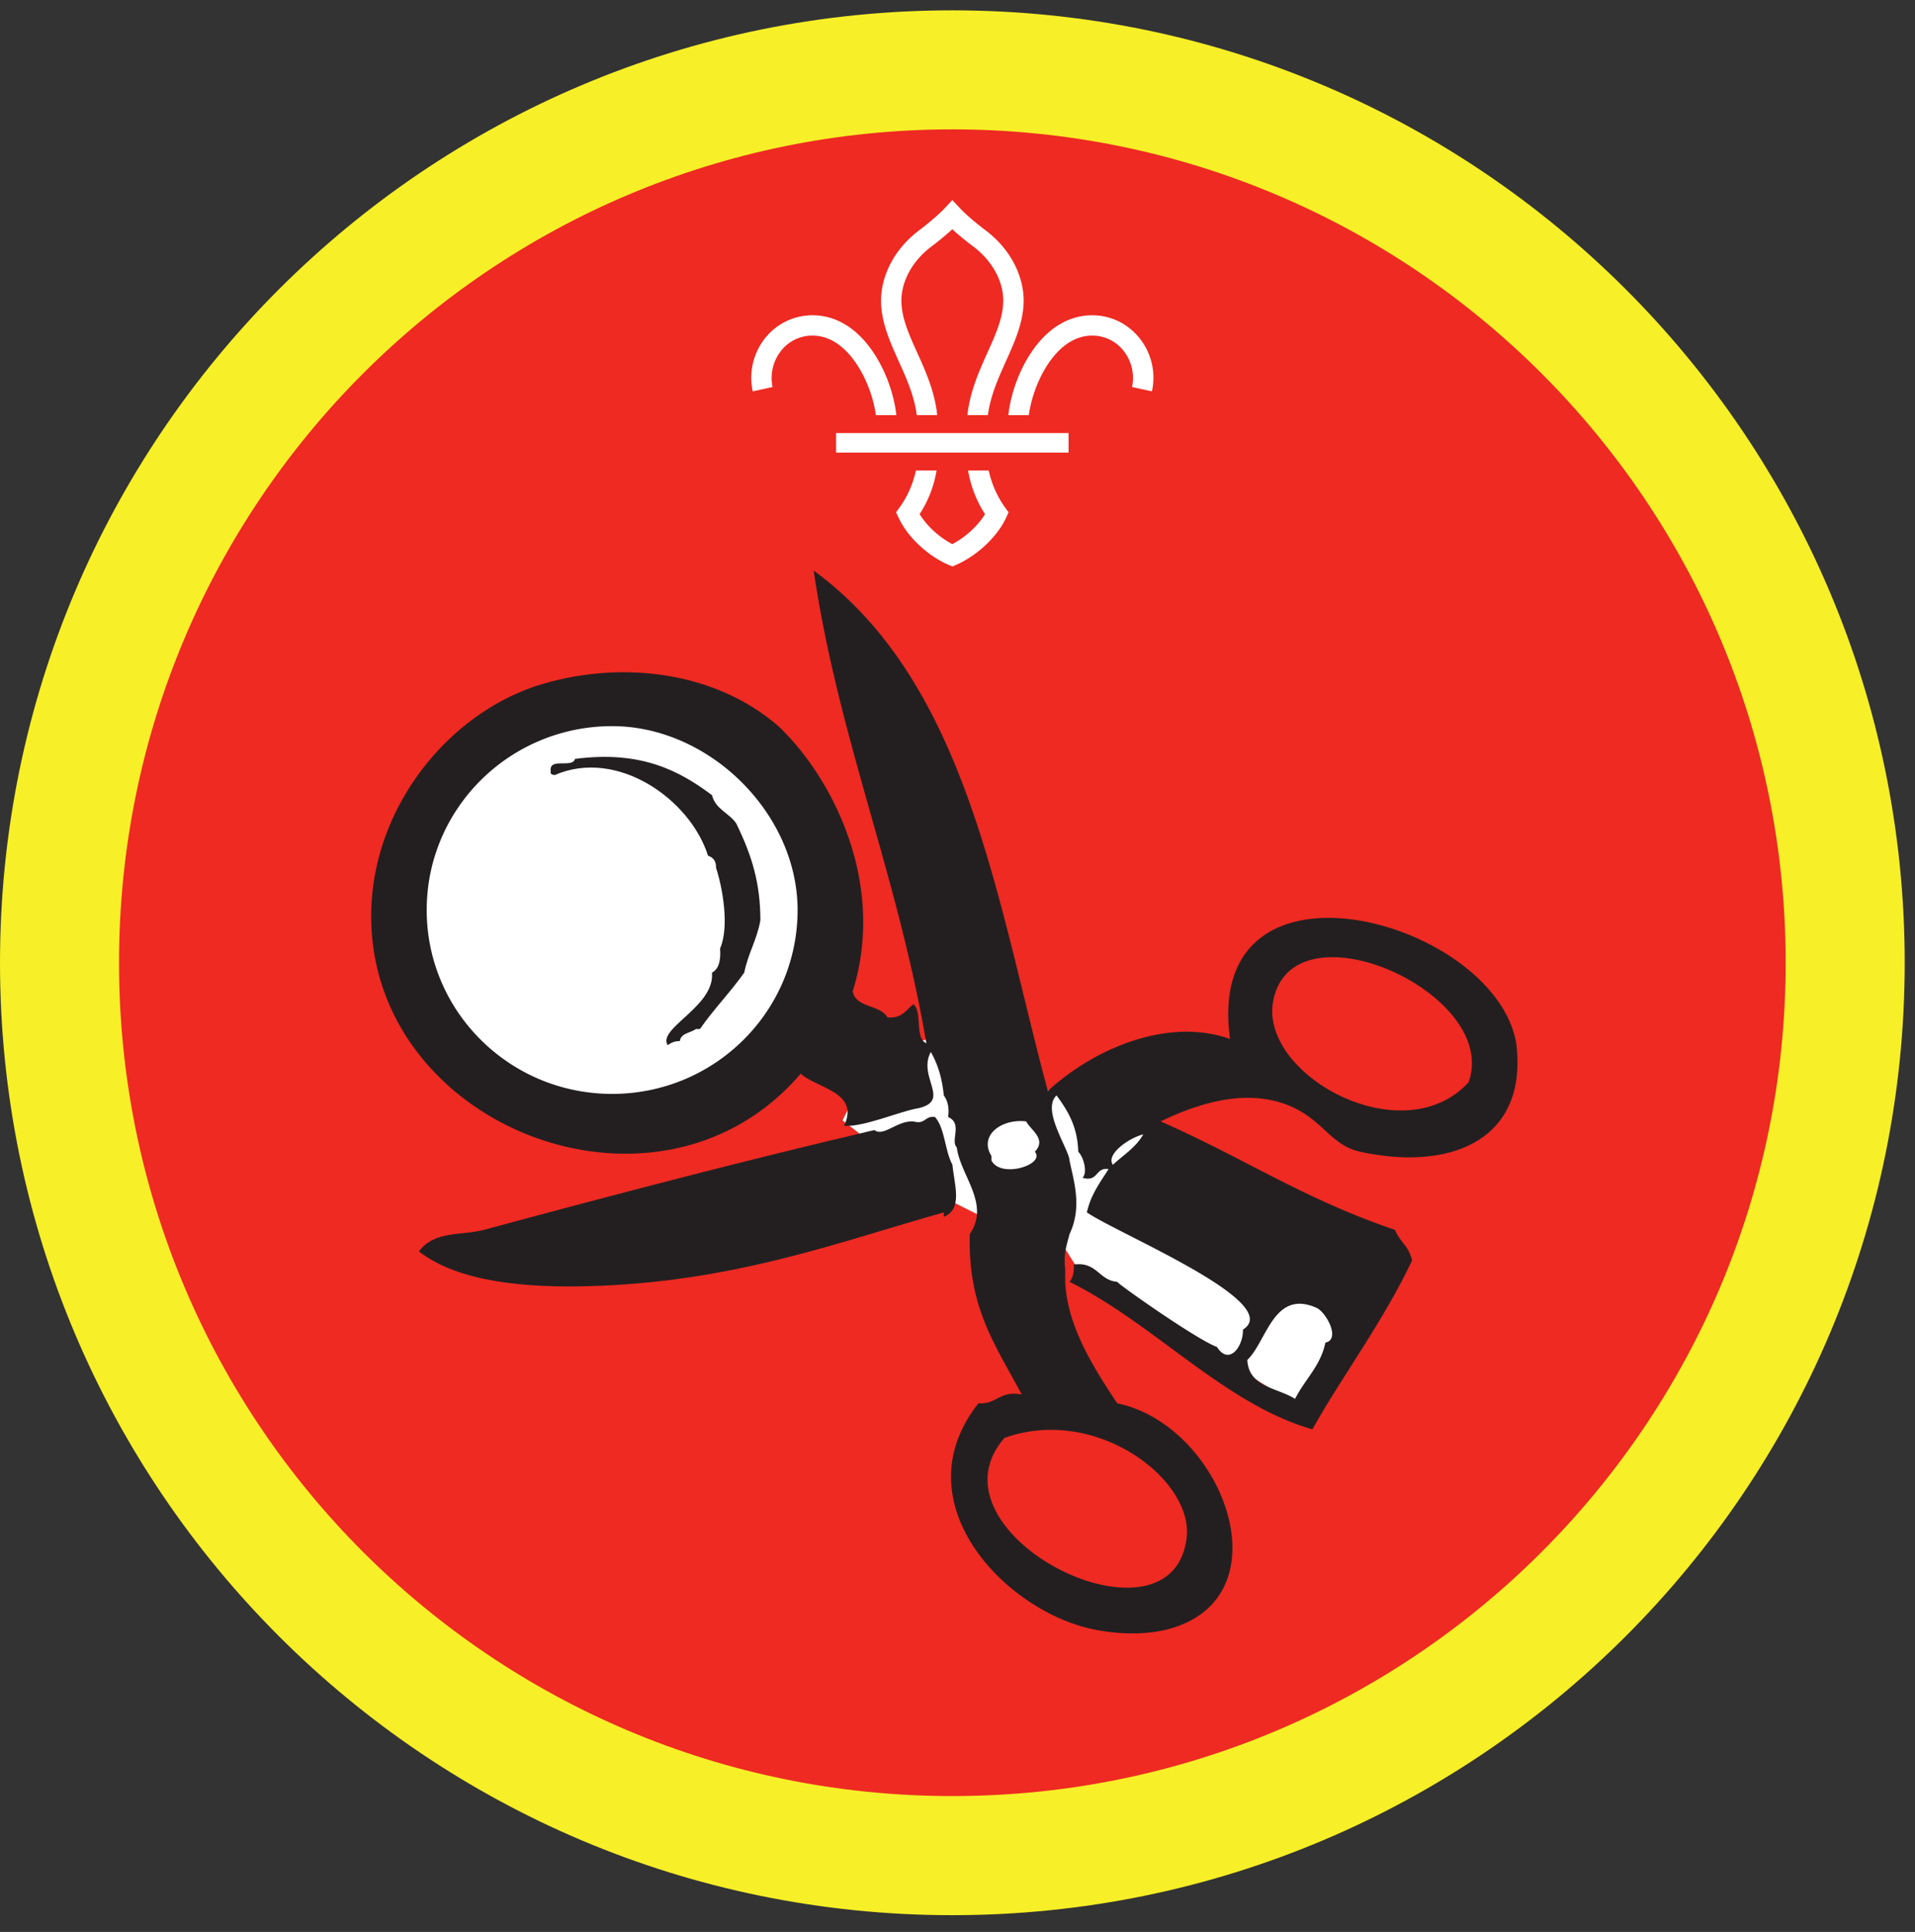
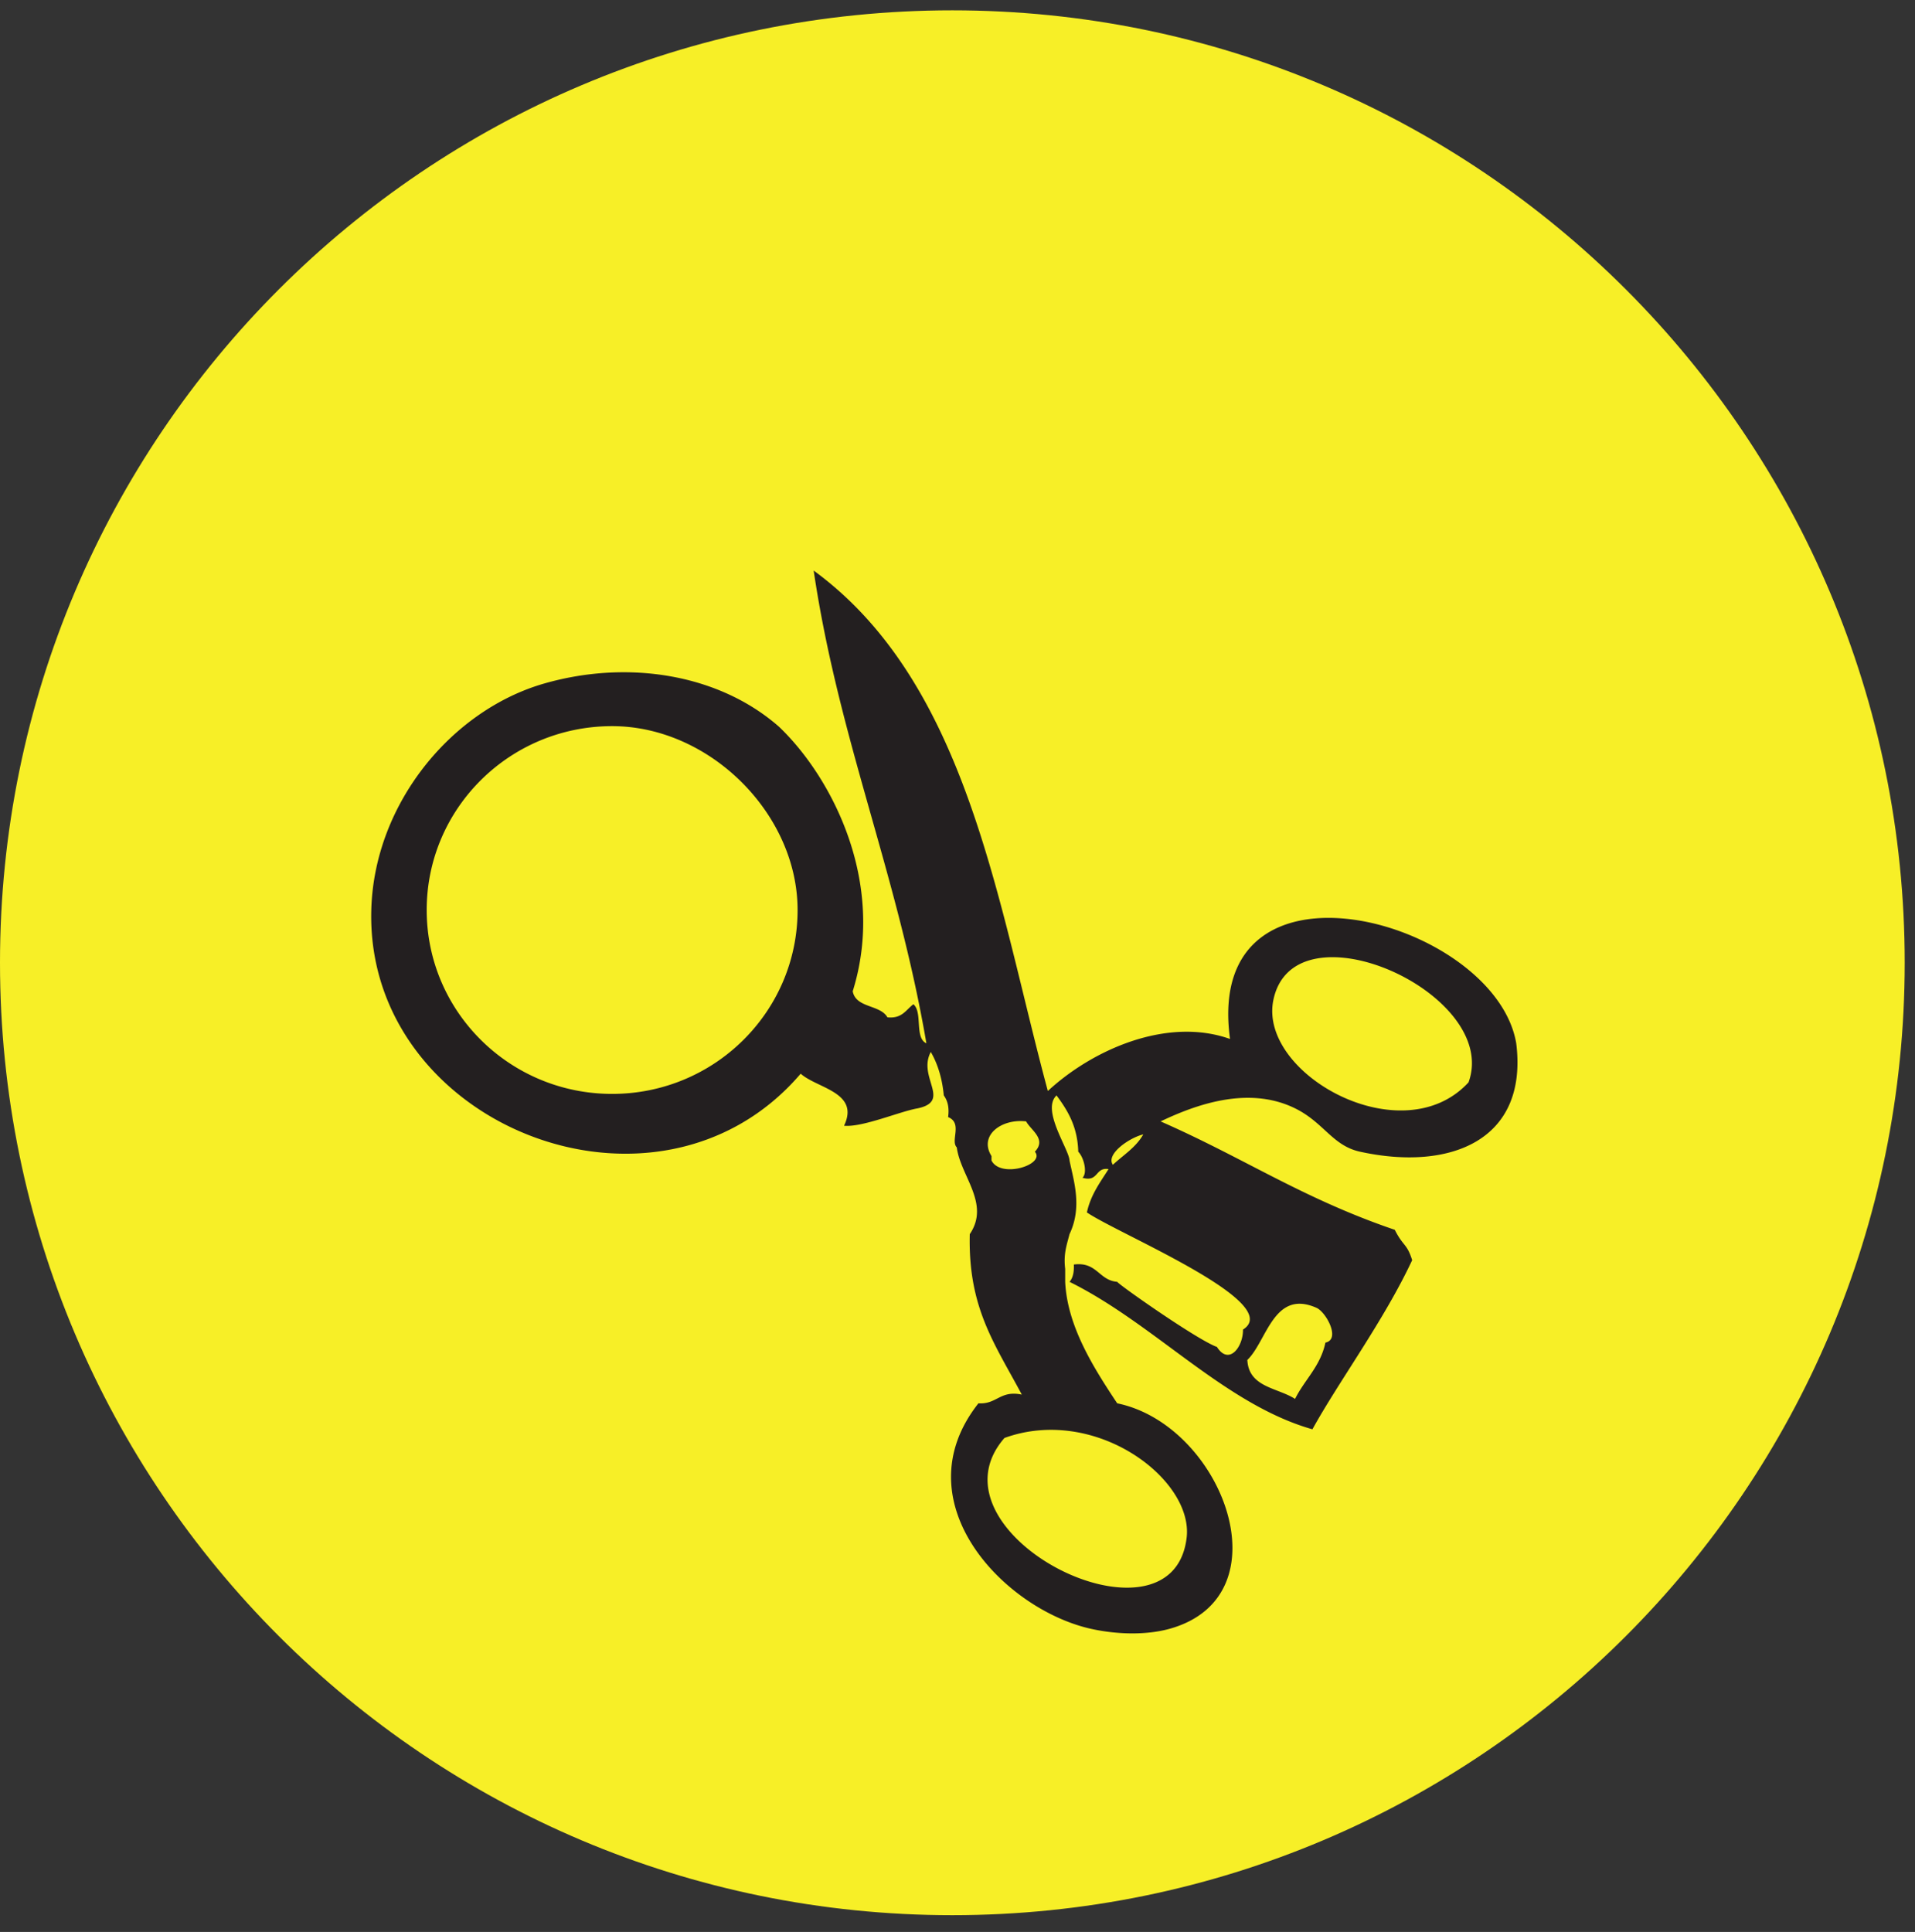
<svg xmlns="http://www.w3.org/2000/svg" height="153.333" viewBox="0 0 152 153.333" width="152">
  <rect x="0" y="0" width="152" height="153.333" fill="#333333" stroke="none" />
  <path d="M75.588.82C33.844.82 0 34.664 0 76.408c0 41.75 33.844 75.595 75.588 75.595 41.75 0 75.595-33.844 75.595-75.595C151.183 34.664 117.339.82 75.588.82" fill="#f7ef27" fill-rule="evenodd" />
-   <path d="M141.735 76.408c0 36.532-29.615 66.141-66.142 66.141-36.53 0-66.145-29.609-66.145-66.141 0-36.525 29.615-66.14 66.145-66.14 36.527 0 66.142 29.615 66.142 66.14" fill="#ee2a22" fill-rule="evenodd" />
-   <path d="M37.584 59.19l7.667-3.958 7.67.739 6.677 3.713s3.714 4.204 3.714 5.688 2.97 9.645 2.97 9.645l-1.24 4.204 5.937 3.963 3.714-.99 5.687 4.449 3.36-.131 8.265 3.6 18.552 9.15-7.421 12.365-17.563-10.88-2.969-4.703-4.202.744-3.96-1.979-7.567-5.885 1.38-2.776-5.192-2.964-11.38 5.193-11.13-1.24-8.162-8.656-.495-9.896 5.688-9.395" fill="#fff" fill-rule="evenodd" />
-   <path d="M45.636 60.232c5.296-.693 8.328.973 10.88 2.88.27 1.12 1.359 1.41 1.921 2.239 1.308 2.682 1.907 4.818 1.918 7.682-.267 1.547-.98 2.642-1.282 4.162-1.1 1.557-2.428 2.907-3.516 4.474h-.322c-.423.323-1.188.307-1.276.963-.443-.015-.708.152-.964.319-.807-1.287 3.417-2.943 3.521-5.439v-.317c.557-.297.708-1.005.64-1.922.761-1.734.183-4.875-.323-6.401.022-.552-.245-.823-.636-.958-1.405-4.469-7.197-8.558-12.161-6.402-.197-.02-.38-.047-.322-.317-.151-1.115 1.74-.187 1.922-.963M74.912 96.575v-.348c-7.98 2.218-16.548 5.552-28.23 5.853-4.765.125-10.223-.265-13.427-2.755 1.193-1.672 3.442-1.25 5.166-1.718 10.324-2.792 21.25-5.647 30.98-7.917.744.567 1.787-.766 3.099-.687.973.28.896-.486 1.724-.344.792.926.766 2.672 1.374 3.786.147 1.583.85 3.52-.686 4.13" fill="#231f20" fill-rule="evenodd" />
  <path d="M88.333 92.445c-.584-.833 1.292-2.14 2.412-2.412-.578 1.032-1.578 1.636-2.412 2.412zm16.177 11.36c.766.364 1.917 2.5.693 2.755-.4 1.89-1.65 2.937-2.41 4.468-1.391-.901-3.678-.907-3.788-3.093 1.552-1.48 2.088-5.656 5.505-4.13zm-10.322 18.239c-1.141 9.615-21.079-.323-14.459-7.917 7.208-2.615 15.011 3.271 14.459 7.917zm-15.49-29.942v-.35c-1.026-1.64.797-2.984 2.75-2.75.375.703 1.65 1.406.692 2.406.87 1.021-2.713 2.157-3.443.694zm-30.11-5.282c-8.13 0-14.719-6.532-14.719-14.593 0-8.063 6.59-14.595 14.719-14.595 7.724 0 14.719 6.937 14.719 14.595 0 8.061-6.588 14.593-14.719 14.593zm52.485-7.459c1.64-7.869 18.047-.505 15.49 6.542-5.266 5.714-16.714-.671-15.49-6.542zm1.72 8.604c2.295 1.13 2.962 2.964 5.16 3.443 7.1 1.557 13.359-.859 12.396-8.604-1.677-9.844-24.876-16.167-22.718-.344-5.011-1.781-10.934.86-14.46 4.13-4.03-14.926-6.348-32.349-18.587-41.306 1.979 13.364 6.619 23.948 8.947 37.52-.958-.416-.28-2.473-1.031-3.099-.593.438-.902 1.162-2.063 1.036-.588-1.025-2.5-.718-2.754-2.066 2.697-8.636-1.667-17.011-5.855-21-4.724-4.142-11.89-5.344-18.588-3.439-7.338 2.084-13.5 9.474-13.767 17.896-.546 17.193 22.699 26.407 34.08 13.084 1.302 1.167 4.712 1.468 3.442 4.13 1.458.146 4.469-1.151 5.849-1.38 2.713-.589-.041-2.463 1.036-4.474.547.943.901 2.077 1.032 3.448.285.396.452.921.343 1.719 1.177.489.161 1.87.688 2.406.292 2.271 2.677 4.463 1.03 6.886-.14 5.828 1.954 8.65 4.131 12.733-1.74-.359-1.968.787-3.443.693-6.161 7.813 2.027 16.37 8.954 17.902 2.01.442 4.322.514 6.197 0 9.36-2.579 4.224-16.177-4.135-17.902-1.874-2.822-3.963-6.109-4.13-9.641v-1.03c-.151-1.189.136-1.927.344-2.755 1.036-2.172.323-4.251 0-5.85-.036-.89-2.26-4.01-1.031-5.16.875 1.18 1.67 2.457 1.724 4.467.468.48.739 1.699.337 2.068 1.293.37.986-.855 2.069-.688-.667 1.053-1.411 2.027-1.72 3.439 2.527 1.724 15.751 7.171 12.391 9.296.016 1.39-1.125 2.875-2.068 1.38-1.525-.542-7.661-4.843-7.916-5.167a2.189 2.189 0 0 1-.396-.072c-1.12-.328-1.38-1.516-3.046-1.303.025.599-.074 1.068-.344 1.375 6.76 3.344 12.306 9.719 19.28 11.704 2.1-3.808 5.684-8.647 7.917-13.423-.421-1.348-.697-1.057-1.38-2.41-7.328-2.495-11.994-5.714-18.588-8.604 2.703-1.287 6.932-2.876 10.672-1.038" fill="#231f20" fill-rule="evenodd" />
-   <path d="M68.036 28.96c.896 1.365 1.344 2.928 1.485 3.99h1.624c-.135-1.302-.661-3.198-1.754-4.875-1.303-1.995-2.995-3.047-4.896-3.052h-.016a4.788 4.788 0 0 0-3.73 1.792 5.03 5.03 0 0 0-1 4.245l1.574-.344a3.466 3.466 0 0 1 .682-2.885 3.14 3.14 0 0 1 2.474-1.194h.01c1.683 0 2.86 1.266 3.547 2.323M79.776 40.279a7.917 7.917 0 0 1-1.297-2.934h-1.64a9.26 9.26 0 0 0 1.344 3.46c-.552.922-1.547 1.832-2.595 2.379-1.047-.547-2.036-1.457-2.593-2.38a9.065 9.065 0 0 0 1.344-3.459h-1.642a7.83 7.83 0 0 1-1.295 2.934l-.277.38.198.426c.687 1.495 2.265 2.995 3.937 3.735l.328.14h.005l.324-.14c1.671-.74 3.255-2.24 3.943-3.735l.192-.426-.276-.38M83.14 28.96c-.89 1.365-1.337 2.928-1.479 3.99h-1.625c.136-1.302.657-3.198 1.75-4.875 1.302-1.995 3-3.047 4.902-3.052h.01c1.453 0 2.812.656 3.729 1.792a5.012 5.012 0 0 1 1.005 4.245l-1.577-.344a3.467 3.467 0 0 0-.683-2.885 3.132 3.132 0 0 0-2.475-1.194h-.004c-1.688 0-2.865 1.266-3.553 2.323M72.765 32.945h1.626c-.198-1.876-.932-3.505-1.588-4.953-.652-1.443-1.267-2.808-1.256-4.161.016-1.563.906-3.156 2.385-4.266.261-.193.995-.761 1.656-1.37.663.609 1.402 1.177 1.663 1.37 1.478 1.11 2.369 2.703 2.38 4.266.01 1.353-.604 2.718-1.256 4.161-.651 1.448-1.385 3.077-1.589 4.953h1.626c.203-1.547.833-2.937 1.437-4.286.724-1.61 1.406-3.13 1.402-4.844-.022-2.063-1.153-4.136-3.032-5.542-.224-.166-1.375-1.046-2.036-1.761l-.595-.635-.588.635c-.667.715-1.817 1.595-2.036 1.761-1.881 1.406-3.01 3.48-3.032 5.542-.01 1.713.677 3.234 1.396 4.844.61 1.349 1.24 2.74 1.437 4.286M66.364 35.919h18.453v-1.547H66.364z" fill="#fff" />
</svg>